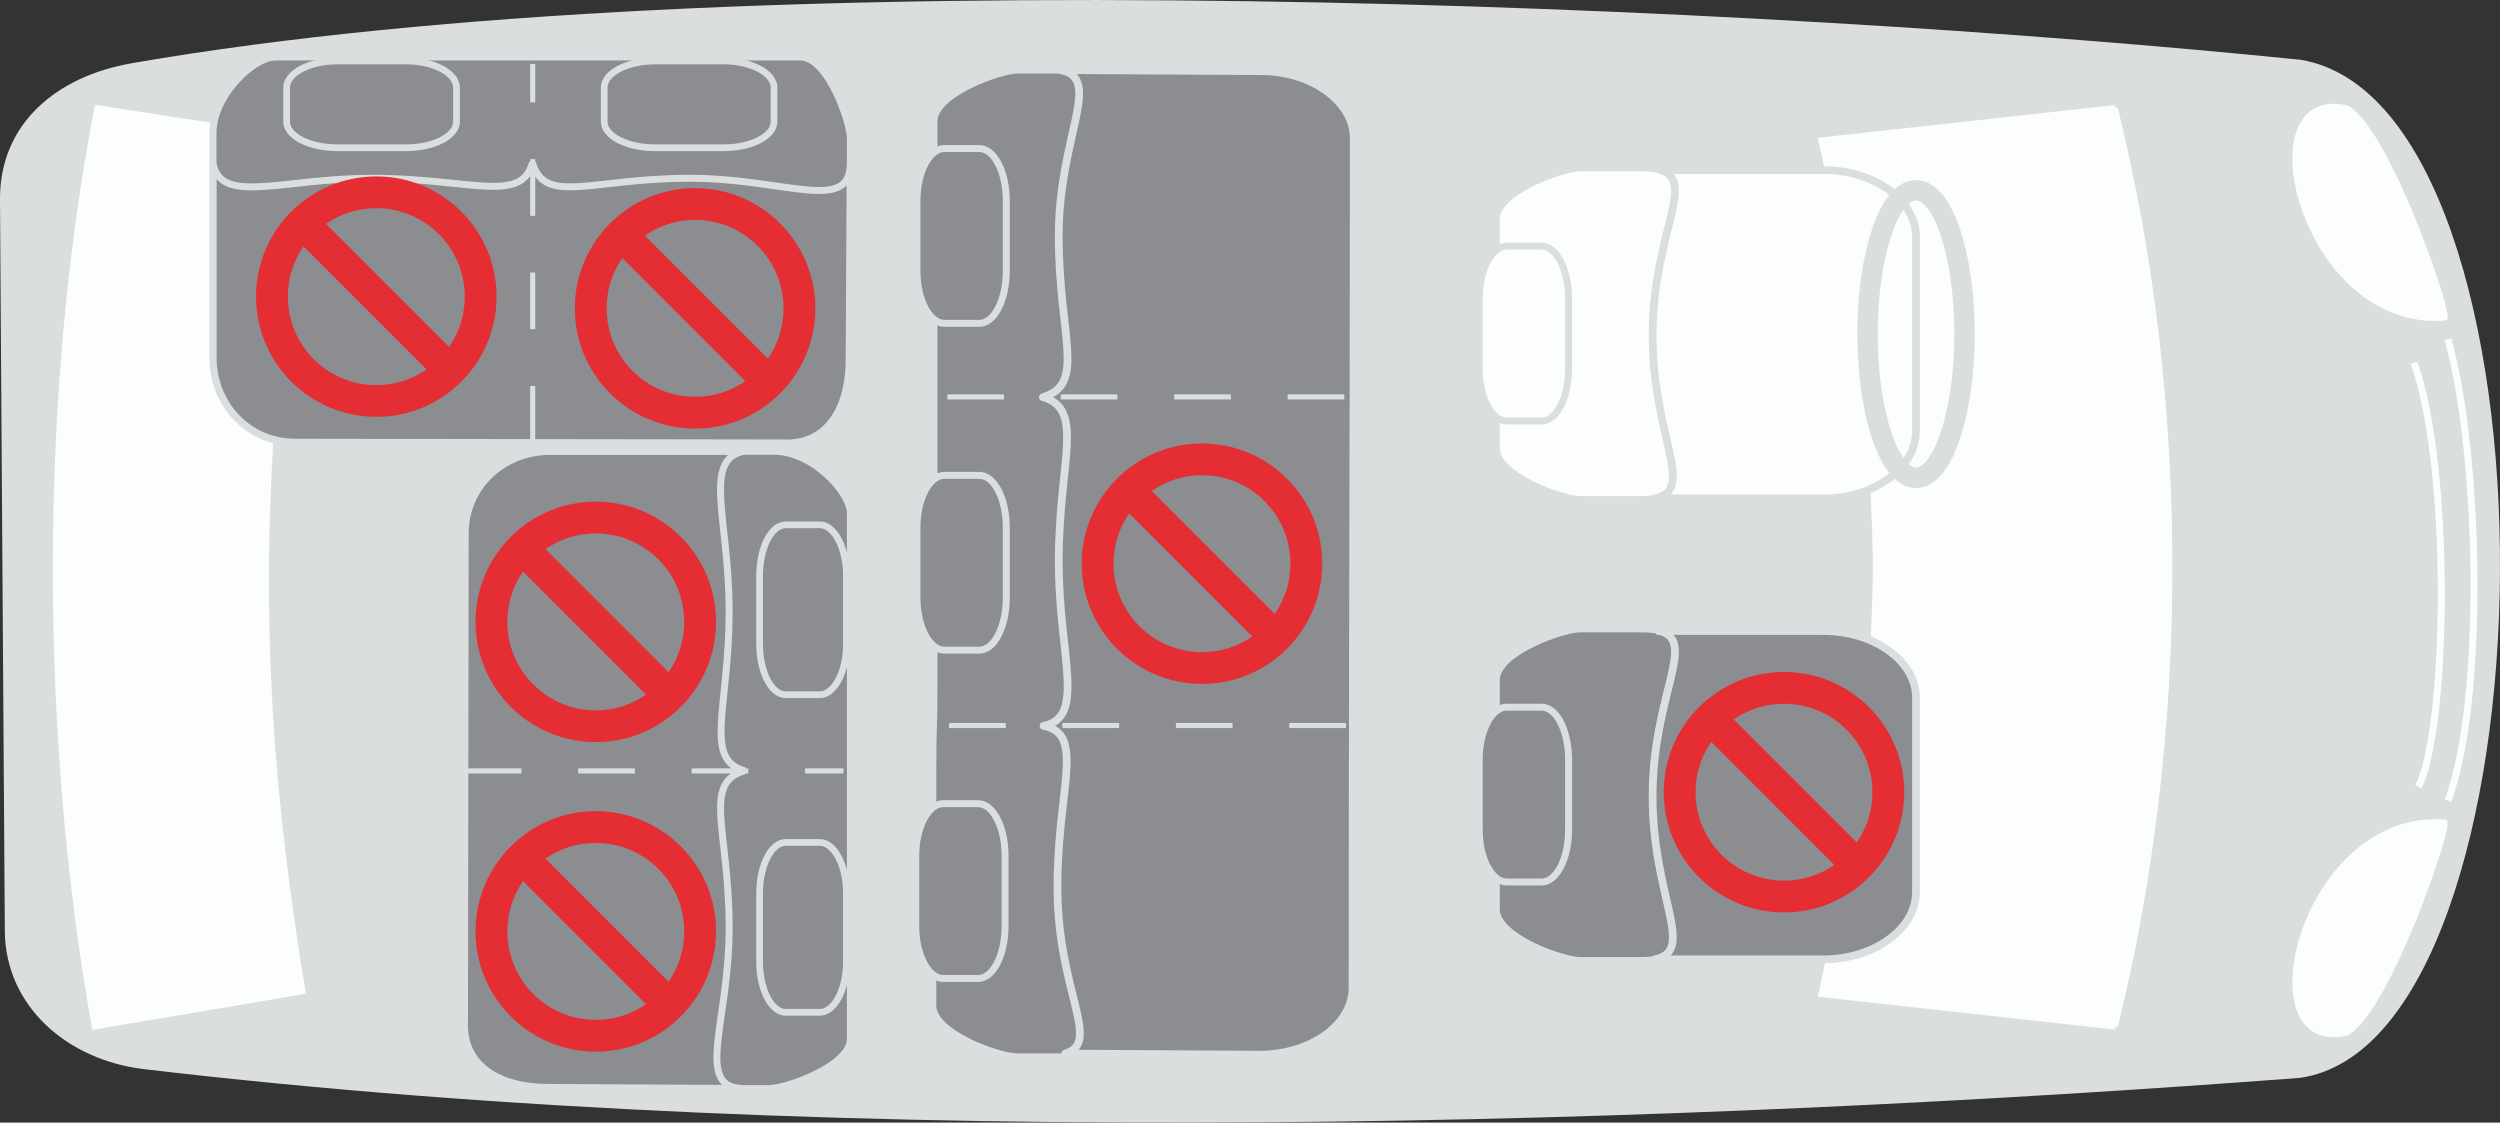
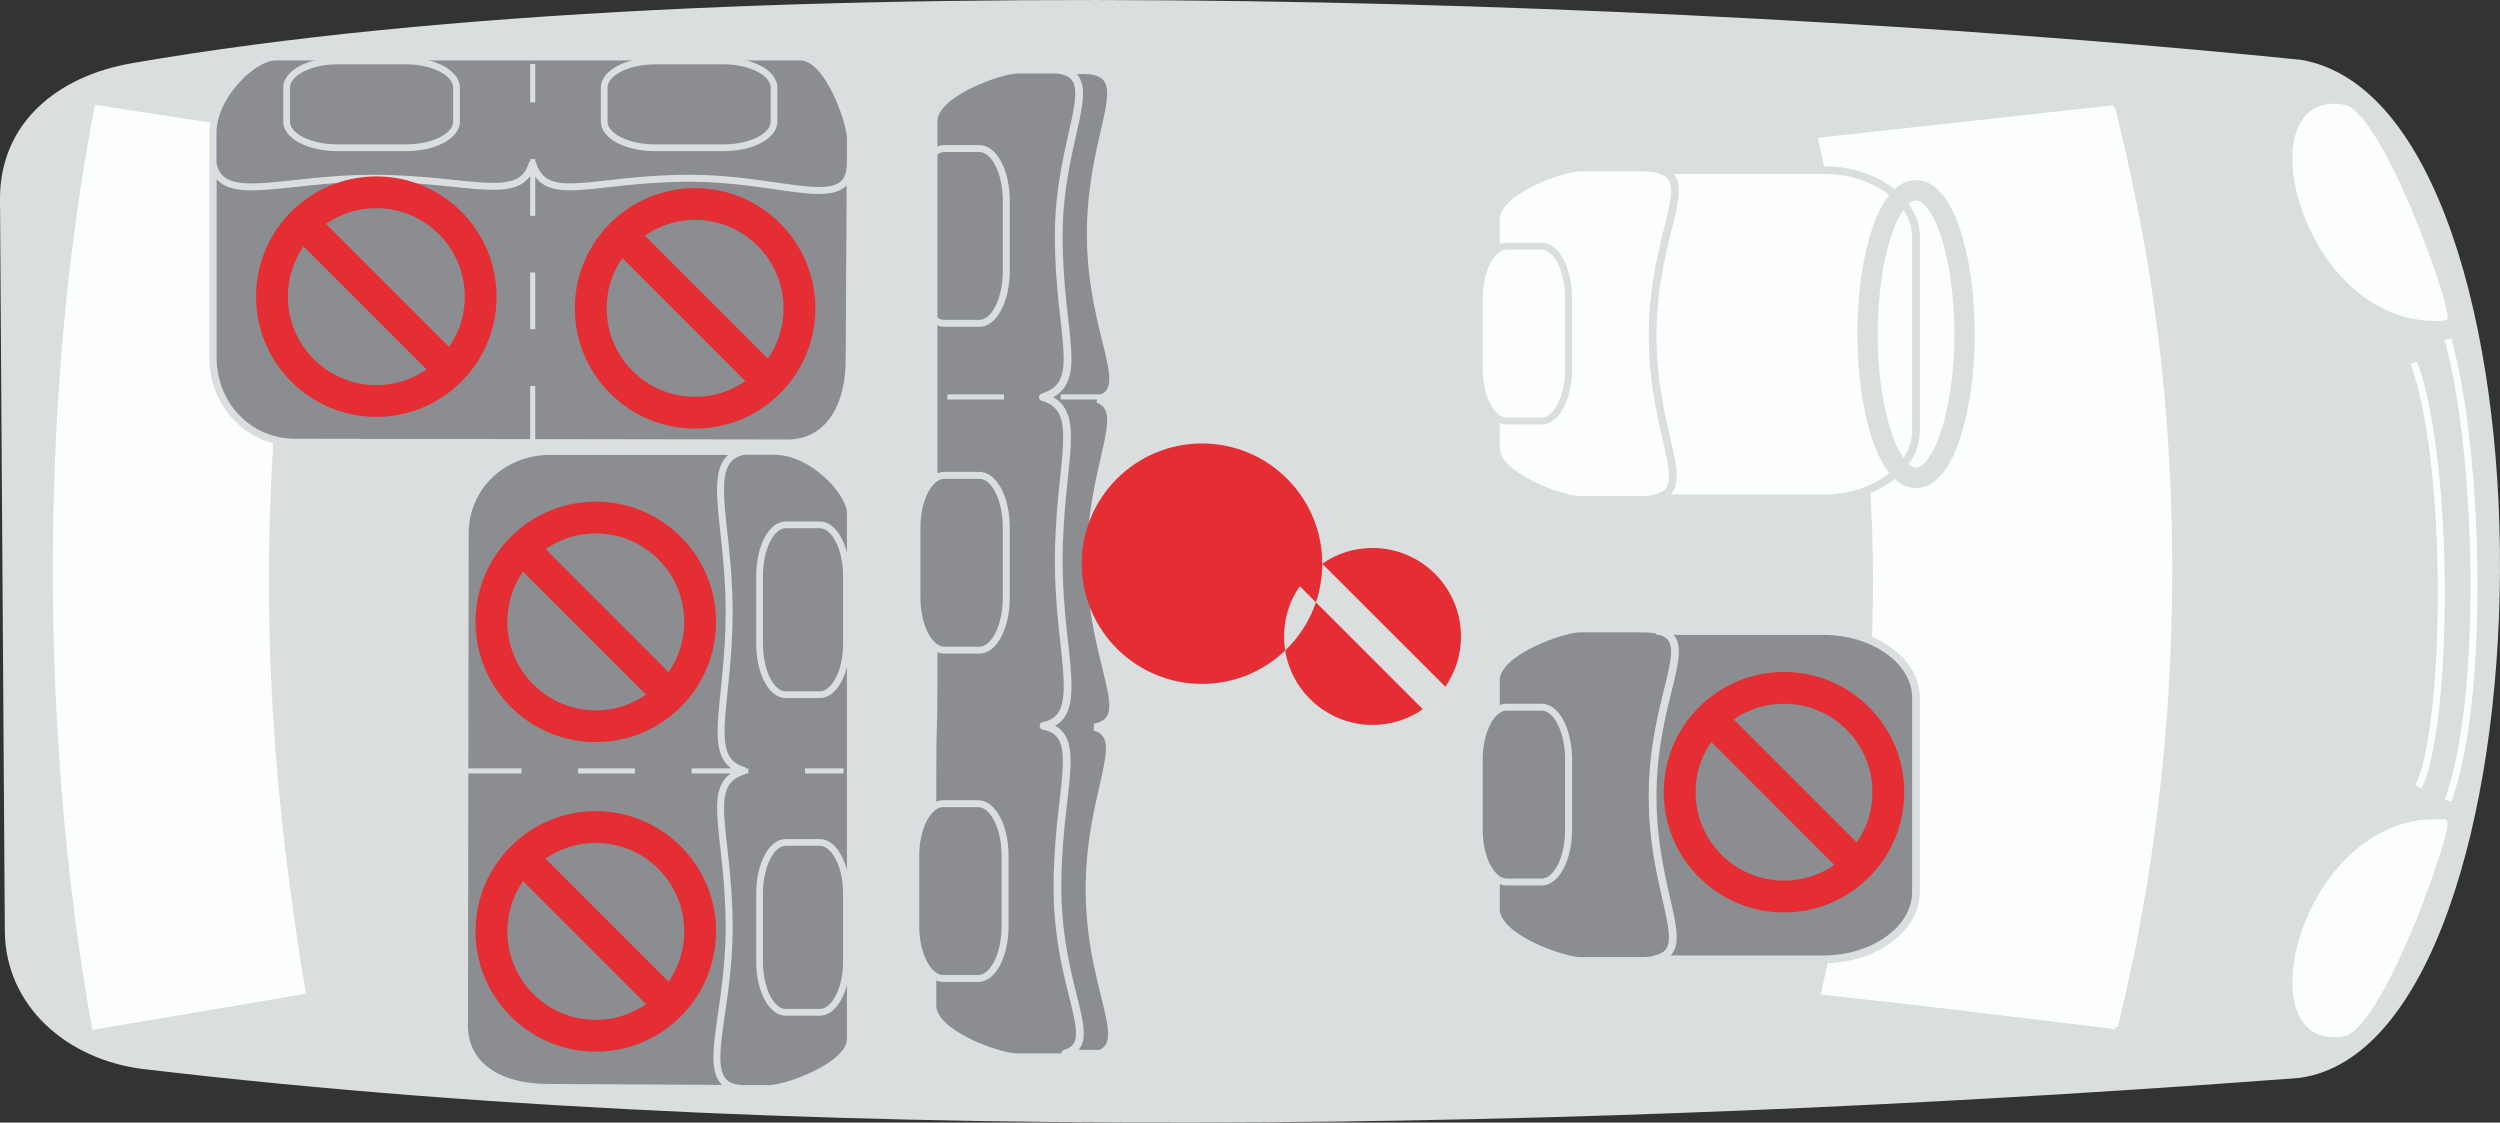
<svg xmlns="http://www.w3.org/2000/svg" xml:space="preserve" width="37.321mm" height="16.759mm" version="1.1" style="shape-rendering:geometricPrecision; text-rendering:geometricPrecision; image-rendering:optimizeQuality; fill-rule:evenodd; clip-rule:evenodd" viewBox="0 0 1377.61 618.6">
  <rect x="0" y="0" width="1377.61" height="618.6" fill="#333333" stroke="none" />
  <defs>
    <style type="text/css">
   
    .str1 {stroke:#FCFDFE;stroke-width:3.83;stroke-miterlimit:2.613}
    .str3 {stroke:#DBDEDE;stroke-width:3.83;stroke-miterlimit:2.613}
    .str2 {stroke:#FCFDFE;stroke-width:3.13;stroke-miterlimit:2.613}
    .str4 {stroke:#DBDEDE;stroke-width:4.27;stroke-miterlimit:2.613}
    .str5 {stroke:#DBDEDE;stroke-width:11.21;stroke-miterlimit:2.613}
    .str9 {stroke:#DBDEDE;stroke-width:3.71;stroke-miterlimit:2.613}
    .str0 {stroke:#FCFDFE;stroke-width:2.81;stroke-miterlimit:2.613}
    .str8 {stroke:#DBDEDE;stroke-width:4.01;stroke-linecap:round;stroke-linejoin:round;stroke-miterlimit:2.613}
    .str6 {stroke:#DBDEDE;stroke-width:4.27;stroke-linecap:round;stroke-linejoin:round;stroke-miterlimit:2.613}
    .str7 {stroke:#DBDEDE;stroke-width:2.81;stroke-miterlimit:2.613;stroke-dasharray:31.25 31.25}
    .fil2 {fill:none}
    .fil1 {fill:#FCFDFE}
    .fil0 {fill:#DBDEDE}
    .fil3 {fill:#8B8D90}
    .fil4 {fill:#E52D34;fill-rule:nonzero}
   
  </style>
  </defs>
  <g id="Слой_x0020_1">
    <path class="fil0" d="M72.77 34.8c338.4,-58.73 901.31,-31.73 1195.27,-1.83 149,25.79 143.45,541 -0.91,561 -332.31,25.14 -794.59,41.71 -1188.02,-4.87 -41.79,-5.02 -76.19,-34.4 -76.45,-76.2l-2.66 -402.95c-0.25,-41.8 31.23,-67.99 72.77,-75.14z" />
    <path class="fil1" d="M1165.56 59.53c40.37,161.88 40.37,349.2 -1.99,506.15l-160.21 -17.65c40.16,-179.27 39.56,-307.22 2,-469.14l160.2 -19.36z" />
-     <path class="fil2 str0" d="M1165.56 59.53c40.37,161.88 40.37,349.2 -1.99,506.15l-160.21 -17.65c40.16,-179.27 39.56,-307.22 2,-469.14l160.2 -19.36z" />
    <path class="fil1" d="M1165.56 565.67c40.37,-161.88 40.37,-349.21 -1.99,-506.15l-160.21 17.63c40.16,179.29 39.56,307.23 2,469.14l160.2 19.38z" />
    <path class="fil2 str0" d="M1165.56 565.67c40.37,-161.88 40.37,-349.21 -1.99,-506.15l-160.21 17.63c40.16,179.29 39.56,307.23 2,469.14l160.2 19.38z" />
    <path class="fil1" d="M1347.09 175.26c3.79,-0.32 -30.99,-102.74 -53.83,-115.8 -56.63,-13.14 -24.48,121.8 53.83,115.8z" />
    <path class="fil2 str0" d="M1347.09 175.26c3.79,-0.32 -30.99,-102.74 -53.83,-115.8 -56.63,-13.14 -24.48,121.8 53.83,115.8z" />
    <path class="fil2 str1" d="M1330.18 199.83c20.82,58.07 18.54,202.28 2.48,233.72" />
    <path class="fil2 str1" d="M1348.93 186.96c17.72,63.45 20.49,199.51 0.05,254.18" />
    <path class="fil1" d="M52.15 565.69c-28.87,-161.87 -28.87,-349.2 1.42,-506.15l114.63 17.65c-28.74,179.27 -28.31,307.22 -1.43,469.13l-114.62 19.38z" />
    <path class="fil2 str2" d="M52.15 565.69c-28.87,-161.87 -28.87,-349.2 1.42,-506.15l114.63 17.65c-28.74,179.27 -28.31,307.22 -1.43,469.13l-114.62 19.38z" />
    <path class="fil1" d="M1347.09 453.01c3.79,0.33 -30.99,103.13 -53.83,116.21 -56.63,13.14 -24.48,-122.21 53.83,-116.21z" />
    <path class="fil2 str0" d="M1347.09 453.01c3.79,0.33 -30.99,103.13 -53.83,116.21 -56.63,13.14 -24.48,-122.21 53.83,-116.21z" />
    <path class="fil1" d="M904.31 92.5l-33.71 0c-9.27,0 -46.07,12.71 -46.07,28.22l0 126.3c0,15.52 36.8,28.24 46.07,28.24l33.71 0c35.67,0 5.75,-30.39 6.36,-92.16 0.61,-61.78 31.28,-90.61 -6.36,-90.61z" />
    <path class="fil2 str3" d="M904.31 92.5l-33.71 0c-9.27,0 -46.07,12.71 -46.07,28.22l0 126.3c0,15.52 36.8,28.24 46.07,28.24l33.71 0c35.67,0 5.75,-30.39 6.36,-92.16 0.61,-61.78 31.28,-90.61 -6.36,-90.61z" />
    <path class="fil1" d="M914.86 93.69l89.79 0c28.01,0 51.15,16.51 51.15,36.8l0 107.09c0,20.3 -23.14,37.06 -51.15,37.06l-92.98 0c23.66,-4.52 -1.56,-34.75 -1,-91.54 0.51,-54.52 24.47,-83.38 4.19,-89.41z" />
    <path class="fil2 str4" d="M914.86 93.69l89.79 0c28.01,0 51.15,16.51 51.15,36.8l0 107.09c0,20.3 -23.14,37.06 -51.15,37.06l-92.98 0c23.66,-4.52 -1.56,-34.75 -1,-91.54 0.51,-54.52 24.47,-83.38 4.19,-89.41z" />
    <path class="fil1" d="M830.21 135.66l19.3 0c8.21,0 14.85,12.96 14.85,28.84l0 38.91c0,15.6 -6.64,28.57 -14.85,28.57l-19.3 0c-8.2,0 -15.08,-12.97 -15.08,-28.57l0 -38.91c0,-15.89 6.88,-28.84 15.08,-28.84z" />
    <path class="fil2 str3" d="M830.21 135.66l19.3 0c8.21,0 14.85,12.96 14.85,28.84l0 38.91c0,15.6 -6.64,28.57 -14.85,28.57l-19.3 0c-8.2,0 -15.08,-12.97 -15.08,-28.57l0 -38.91c0,-15.89 6.88,-28.84 15.08,-28.84z" />
    <path class="fil3" d="M904.31 346.52l-33.71 0c-9.27,0 -46.07,12.71 -46.07,28.22l0 126.3c0,15.52 36.8,28.25 46.07,28.25l33.71 0c35.67,0 5.75,-30.39 6.36,-92.16 0.61,-61.78 31.28,-90.61 -6.36,-90.61z" />
    <path class="fil2 str3" d="M904.31 346.52l-33.71 0c-9.27,0 -46.07,12.71 -46.07,28.22l0 126.3c0,15.52 36.8,28.25 46.07,28.25l33.71 0c35.67,0 5.75,-30.39 6.36,-92.16 0.61,-61.78 31.28,-90.61 -6.36,-90.61z" />
    <path class="fil3" d="M914.86 347.71l89.79 0c28.01,0 51.15,16.5 51.15,36.8l0 107.08c0,20.31 -23.14,37.06 -51.15,37.06l-92.98 0c23.66,-4.51 -1.56,-34.73 -1,-91.55 0.51,-54.52 24.47,-83.38 4.19,-89.4z" />
    <path class="fil2 str4" d="M914.86 347.71l89.79 0c28.01,0 51.15,16.5 51.15,36.8l0 107.08c0,20.31 -23.14,37.06 -51.15,37.06l-92.98 0c23.66,-4.51 -1.56,-34.73 -1,-91.55 0.51,-54.52 24.47,-83.38 4.19,-89.4z" />
    <path class="fil3" d="M830.21 389.68l19.3 0c8.21,0 14.85,12.96 14.85,28.84l0 38.91c0,15.6 -6.64,28.57 -14.85,28.57l-19.3 0c-8.2,0 -15.08,-12.97 -15.08,-28.57l0 -38.91c0,-15.89 6.88,-28.84 15.08,-28.84z" />
    <path class="fil2 str3" d="M830.21 389.68l19.3 0c8.21,0 14.85,12.96 14.85,28.84l0 38.91c0,15.6 -6.64,28.57 -14.85,28.57l-19.3 0c-8.2,0 -15.08,-12.97 -15.08,-28.57l0 -38.91c0,-15.89 6.88,-28.84 15.08,-28.84z" />
    <path class="fil2 str5" d="M1055.82 104.81c14.83,0 26.72,35.45 26.72,79.1 0,43.66 -11.89,79.4 -26.72,79.4 -14.82,0 -26.72,-35.73 -26.72,-79.4 0,-43.65 11.9,-79.1 26.72,-79.1z" />
    <path class="fil3" d="M593.8 582.36l-33.71 0c-9.26,0 -46.07,-12.71 -46.07,-28.22l0 -126.3c0,-34.68 0.65,-18.23 0.65,-54.64l0 -126.32 0 -53.78 0 -126.27c0,-15.52 36.82,-28.25 46.1,-28.25l33.72 0c35.66,0 5.77,30.38 6.35,92.14 0.54,54.52 24.47,83.38 4.21,89.41 18.02,6.72 -4.71,36.71 -4.21,90.67 0.55,56.09 25.89,85.04 2.34,89.88 20.18,5.86 -3.54,35.97 -3.01,91.06 0.59,61.77 31.27,90.61 -6.37,90.61z" />
    <path class="fil2 str3" d="M593.8 582.36l-33.71 0c-9.26,0 -46.07,-12.71 -46.07,-28.22l0 -126.3c0,-34.68 0.65,-18.23 0.65,-54.64l0 -126.32 0 -53.78 0 -126.27c0,-15.52 36.82,-28.25 46.1,-28.25l33.72 0c35.66,0 5.77,30.38 6.35,92.14 0.54,54.52 24.47,83.38 4.21,89.41 18.02,6.72 -4.71,36.71 -4.21,90.67 0.55,56.09 25.89,85.04 2.34,89.88 20.18,5.86 -3.54,35.97 -3.01,91.06 0.59,61.77 31.27,90.61 -6.37,90.61z" />
-     <path class="fil3" d="M745.99 76.24c0,-20.3 -23.17,-37.05 -51.16,-37.05l-110.39 -0.58c23.64,4.49 -1.13,37 -1.03,91.53 0.07,55.53 15.39,81.49 -8.76,88.72 23.64,6.59 8.62,35.71 8.76,91.36 0.11,50.95 15.29,85.11 -8.38,89.75 23.62,4.51 7.17,35.54 7.69,91.18 0.55,55.66 24.48,83.4 4.21,89.42l107.22 0.59c28.01,0 51.16,-16.49 51.16,-36.79 0,-156.03 0.68,-312.09 0.68,-468.13z" />
    <path class="fil2 str6" d="M745.99 76.24c0,-20.3 -23.17,-37.05 -51.16,-37.05l-110.39 -0.58c23.64,4.49 -1.13,37 -1.03,91.53 0.07,55.53 15.39,81.49 -8.76,88.72 23.64,6.59 8.62,35.71 8.76,91.36 0.11,50.95 15.29,85.11 -8.38,89.75 23.62,4.51 7.17,35.54 7.69,91.18 0.55,55.66 24.48,83.4 4.21,89.42l107.22 0.59c28.01,0 51.16,-16.49 51.16,-36.79 0,-156.03 0.68,-312.09 0.68,-468.13z" />
-     <path class="fil3" d="M520.37 178.17l19.31 0c8.2,0 14.83,-12.95 14.83,-28.83l0 -38.91c0,-15.6 -6.63,-28.58 -14.83,-28.58l-19.31 0c-8.19,0 -15.08,12.98 -15.08,28.58l0 38.91c0,15.89 6.89,28.83 15.08,28.83z" />
    <path class="fil2 str3" d="M520.37 178.17l19.31 0c8.2,0 14.83,-12.95 14.83,-28.83l0 -38.91c0,-15.6 -6.63,-28.58 -14.83,-28.58l-19.31 0c-8.19,0 -15.08,12.98 -15.08,28.58l0 38.91c0,15.89 6.89,28.83 15.08,28.83z" />
    <path class="fil3" d="M519.71 539.18l19.31 0c8.19,0 14.83,-12.94 14.83,-28.83l0 -38.91c0,-15.6 -6.64,-28.59 -14.83,-28.59l-19.31 0c-8.19,0 -15.08,12.98 -15.08,28.59l0 38.91c0,15.89 6.89,28.83 15.08,28.83z" />
    <path class="fil2 str3" d="M519.71 539.18l19.31 0c8.19,0 14.83,-12.94 14.83,-28.83l0 -38.91c0,-15.6 -6.64,-28.59 -14.83,-28.59l-19.31 0c-8.19,0 -15.08,12.98 -15.08,28.59l0 38.91c0,15.89 6.89,28.83 15.08,28.83z" />
    <path class="fil3" d="M520.37 358.25l19.31 0c8.2,0 14.83,-12.96 14.83,-28.83l0 -38.91c0,-15.6 -6.63,-28.57 -14.83,-28.57l-19.31 0c-8.19,0 -15.08,12.97 -15.08,28.57l0 38.91c0,15.88 6.89,28.83 15.08,28.83z" />
    <path class="fil2 str3" d="M520.37 358.25l19.31 0c8.2,0 14.83,-12.96 14.83,-28.83l0 -38.91c0,-15.6 -6.63,-28.57 -14.83,-28.57l-19.31 0c-8.19,0 -15.08,12.97 -15.08,28.57l0 38.91c0,15.88 6.89,28.83 15.08,28.83z" />
-     <line class="fil2 str7" x1="741.7" y1="399.78" x2="515.84" y2="399.78" />
    <line class="fil2 str7" x1="740.77" y1="218.72" x2="518.6" y2="218.72" />
    <path class="fil3" d="M432 244.17c23.59,1.04 36.02,-18.91 36.02,-46.1l0.57 -108.18c-4.39,21.3 -35.97,7.7 -88.97,7.77 -53.96,0.08 -79.2,13.87 -86.22,-7.89 -6.42,21.29 -34.71,7.77 -88.8,7.89 -49.52,0.1 -82.74,13.76 -87.22,-7.55l-0.01 0.11 0 107.85c0.51,24.89 19.35,45.66 45.25,45.69l269.37 0.41z" />
    <path class="fil2 str8" d="M432 244.17c23.59,1.04 36.02,-18.91 36.02,-46.1l0.57 -108.18c-4.39,21.3 -35.97,7.7 -88.97,7.77 -53.96,0.08 -79.2,13.87 -86.22,-7.89 -6.42,21.29 -34.71,7.77 -88.8,7.89 -49.52,0.1 -82.74,13.76 -87.22,-7.55l-0.01 0.11 0 107.85c0.51,24.89 19.35,45.66 45.25,45.69l269.37 0.41z" />
    <path class="fil3" d="M151.52 31.41l114.63 0 52.27 0 122.75 0c15.09,0 27.42,35.79 27.42,44.79l0 13.63c-0.1,28.23 -35.94,8.29 -88.95,8.39 -53.96,0.09 -79.19,14.98 -86.23,-8.5 -6.39,22.97 -34.66,8.39 -88.79,8.5 -49.52,0.12 -82.74,14.86 -87.22,-8.14l-0.03 0.12 0 -17.12c0.21,-20.87 22.59,-41.66 34.14,-41.66z" />
    <path class="fil2 str3" d="M151.52 31.41l114.63 0 52.27 0 122.75 0c15.09,0 27.42,35.79 27.42,44.79l0 13.63c-0.1,28.23 -35.94,8.29 -88.95,8.39 -53.96,0.09 -79.19,14.98 -86.23,-8.5 -6.39,22.97 -34.66,8.39 -88.79,8.5 -49.52,0.12 -82.74,14.86 -87.22,-8.14l-0.03 0.12 0 -17.12c0.21,-20.87 22.59,-41.66 34.14,-41.66z" />
    <path class="fil3" d="M332.95 48.24l0 18.78c0,7.95 12.59,14.39 28.02,14.39l37.81 0c15.17,0 27.75,-6.43 27.75,-14.39l0 -18.78c0,-7.98 -12.58,-14.66 -27.75,-14.66l-37.81 0c-15.43,0 -28.02,6.68 -28.02,14.66z" />
    <path class="fil2 str9" d="M332.95 48.24l0 18.78c0,7.95 12.59,14.39 28.02,14.39l37.81 0c15.17,0 27.75,-6.43 27.75,-14.39l0 -18.78c0,-7.98 -12.58,-14.66 -27.75,-14.66l-37.81 0c-15.43,0 -28.02,6.68 -28.02,14.66z" />
    <path class="fil3" d="M157.94 48.24l0 18.78c0,7.95 12.59,14.39 28.04,14.39l37.81 0c15.16,0 27.77,-6.43 27.77,-14.39l0 -18.78c0,-7.98 -12.61,-14.66 -27.77,-14.66l-37.81 0c-15.44,0 -28.04,6.68 -28.04,14.66z" />
    <path class="fil2 str9" d="M157.94 48.24l0 18.78c0,7.95 12.59,14.39 28.04,14.39l37.81 0c15.16,0 27.77,-6.43 27.77,-14.39l0 -18.78c0,-7.98 -12.61,-14.66 -27.77,-14.66l-37.81 0c-15.44,0 -28.04,6.68 -28.04,14.66z" />
    <line class="fil2 str7" x1="293.54" y1="243.91" x2="293.54" y2="35.22" />
    <path class="fil4" d="M273.63 163.45c0,-36.59 -29.69,-66.24 -66.24,-66.24 -36.61,0 -66.3,29.65 -66.3,66.24 0,36.59 29.69,66.25 66.3,66.25 36.55,0 66.24,-29.66 66.24,-66.25zm-93.97 -40.09c8,-5.51 17.35,-8.65 27.73,-8.65 26.89,0 48.71,21.84 48.71,48.74 0,9.69 -2.75,19.17 -8.63,27.71 -22.62,-22.59 -45.2,-45.21 -67.81,-67.8zm55.4 80.2c-7.97,5.51 -17.33,8.65 -27.67,8.65 -26.93,0 -48.77,-21.84 -48.77,-48.75 0,-9.69 2.76,-19.17 8.64,-27.71 22.59,22.62 45.21,45.23 67.79,67.82z" />
    <path class="fil4" d="M449.29 169.91c0,-36.58 -29.69,-66.24 -66.25,-66.24 -36.59,0 -66.28,29.66 -66.28,66.24 0,36.59 29.69,66.25 66.28,66.25 36.57,0 66.25,-29.66 66.25,-66.25zm-93.96 -40.07c7.98,-5.52 17.35,-8.67 27.71,-8.67 26.9,0 48.71,21.84 48.71,48.74 0,9.7 -2.74,19.18 -8.62,27.71 -22.62,-22.59 -45.21,-45.2 -67.8,-67.78zm55.39 80.16c-7.97,5.52 -17.33,8.66 -27.68,8.66 -26.94,0 -48.75,-21.84 -48.75,-48.75 0,-9.69 2.75,-19.17 8.64,-27.7 22.61,22.62 45.21,45.21 67.79,67.79z" />
    <path class="fil3" d="M255.87 563.28c-1.03,23.58 18.91,36.02 46.1,36.02l108.2 0.58c-21.3,-4.39 -7.71,-35.97 -7.77,-88.97 -0.08,-53.96 -13.88,-79.2 7.89,-86.22 -21.3,-6.42 -7.77,-34.7 -7.89,-88.79 -0.12,-49.53 -13.79,-82.74 7.54,-87.22l-0.11 -0.01 -107.86 0c-24.89,0.51 -45.65,19.35 -45.71,45.25l-0.39 269.37z" />
    <path class="fil2 str8" d="M255.87 563.28c-1.03,23.58 18.91,36.02 46.1,36.02l108.2 0.58c-21.3,-4.39 -7.71,-35.97 -7.77,-88.97 -0.08,-53.96 -13.88,-79.2 7.89,-86.22 -21.3,-6.42 -7.77,-34.7 -7.89,-88.79 -0.12,-49.53 -13.79,-82.74 7.54,-87.22l-0.11 -0.01 -107.86 0c-24.89,0.51 -45.65,19.35 -45.71,45.25l-0.39 269.37z" />
    <path class="fil3" d="M468.6 282.8l0 114.63 0 52.26 0 122.76c0,15.08 -35.78,27.43 -44.78,27.43l-13.64 0c-28.23,-0.12 -8.29,-35.96 -8.38,-88.96 -0.09,-53.97 -14.98,-79.2 8.5,-86.24 -22.96,-6.39 -8.37,-34.66 -8.5,-88.77 -0.12,-49.52 -14.86,-82.75 8.14,-87.22l-0.11 -0.03 17.12 0c20.87,0.2 41.66,22.59 41.66,34.14z" />
    <path class="fil2 str3" d="M468.6 282.8l0 114.63 0 52.26 0 122.76c0,15.08 -35.78,27.43 -44.78,27.43l-13.64 0c-28.23,-0.12 -8.29,-35.96 -8.38,-88.96 -0.09,-53.97 -14.98,-79.2 8.5,-86.24 -22.96,-6.39 -8.37,-34.66 -8.5,-88.77 -0.12,-49.52 -14.86,-82.75 8.14,-87.22l-0.11 -0.03 17.12 0c20.87,0.2 41.66,22.59 41.66,34.14z" />
    <path class="fil3" d="M451.76 464.21l-18.78 0c-7.95,0 -14.4,12.61 -14.4,28.04l0 37.8c0,15.17 6.44,27.78 14.4,27.78l18.78 0c7.98,0 14.67,-12.61 14.67,-27.78l0 -37.8c0,-15.43 -6.68,-28.04 -14.67,-28.04z" />
    <path class="fil2 str9" d="M451.76 464.21l-18.78 0c-7.95,0 -14.4,12.61 -14.4,28.04l0 37.8c0,15.17 6.44,27.78 14.4,27.78l18.78 0c7.98,0 14.67,-12.61 14.67,-27.78l0 -37.8c0,-15.43 -6.68,-28.04 -14.67,-28.04z" />
    <path class="fil3" d="M451.76 289.21l-18.78 0c-7.95,0 -14.4,12.59 -14.4,28.02l0 37.81c0,15.16 6.44,27.77 14.4,27.77l18.78 0c7.98,0 14.67,-12.61 14.67,-27.77l0 -37.81c0,-15.43 -6.68,-28.02 -14.67,-28.02z" />
    <path class="fil2 str9" d="M451.76 289.21l-18.78 0c-7.95,0 -14.4,12.59 -14.4,28.02l0 37.81c0,15.16 6.44,27.77 14.4,27.77l18.78 0c7.98,0 14.67,-12.61 14.67,-27.77l0 -37.81c0,-15.43 -6.68,-28.02 -14.67,-28.02z" />
    <line class="fil2 str7" x1="256.1" y1="424.81" x2="464.79" y2="424.81" />
    <path class="fil4" d="M394.57 342.66c0,-36.59 -29.69,-66.24 -66.25,-66.24 -36.59,0 -66.28,29.65 -66.28,66.24 0,36.59 29.69,66.25 66.28,66.25 36.57,0 66.25,-29.66 66.25,-66.25zm-93.96 -40.09c8,-5.5 17.35,-8.65 27.71,-8.65 26.9,0 48.73,21.84 48.73,48.74 0,9.69 -2.75,19.17 -8.63,27.71 -22.62,-22.59 -45.21,-45.21 -67.8,-67.8zm55.39 80.19c-7.97,5.52 -17.33,8.66 -27.68,8.66 -26.93,0 -48.75,-21.84 -48.75,-48.75 0,-9.69 2.76,-19.17 8.64,-27.7 22.61,22.61 45.21,45.21 67.79,67.79z" />
    <path class="fil4" d="M394.57 513.22c0,-36.59 -29.69,-66.24 -66.25,-66.24 -36.59,0 -66.28,29.65 -66.28,66.24 0,36.59 29.69,66.26 66.28,66.26 36.57,0 66.25,-29.67 66.25,-66.26zm-93.96 -40.09c8,-5.5 17.35,-8.64 27.71,-8.64 26.9,0 48.73,21.84 48.73,48.74 0,9.7 -2.75,19.17 -8.63,27.71 -22.62,-22.59 -45.21,-45.21 -67.8,-67.8zm55.39 80.19c-7.97,5.52 -17.33,8.66 -27.68,8.66 -26.93,0 -48.75,-21.84 -48.75,-48.75 0,-9.69 2.76,-19.17 8.64,-27.7 22.61,22.61 45.21,45.21 67.79,67.79z" />
    <path class="fil4" d="M1049.33 436.52c0,-36.59 -29.69,-66.24 -66.26,-66.24 -36.59,0 -66.28,29.65 -66.28,66.24 0,36.59 29.69,66.26 66.28,66.26 36.57,0 66.26,-29.67 66.26,-66.26zm-93.97 -40.09c8,-5.51 17.35,-8.64 27.71,-8.64 26.91,0 48.73,21.84 48.73,48.74 0,9.7 -2.75,19.17 -8.63,27.71 -22.62,-22.62 -45.21,-45.23 -67.8,-67.8zm55.39 80.2c-7.97,5.5 -17.33,8.64 -27.68,8.64 -26.94,0 -48.75,-21.85 -48.75,-48.75 0,-9.69 2.76,-19.17 8.65,-27.7 22.61,22.58 45.2,45.2 67.79,67.8z" />
-     <path class="fil4" d="M728.62 310.61c0,-36.59 -29.69,-66.25 -66.26,-66.25 -36.59,0 -66.28,29.66 -66.28,66.25 0,36.59 29.69,66.24 66.28,66.24 36.57,0 66.26,-29.65 66.26,-66.24zm-93.97 -40.09c7.98,-5.52 17.35,-8.66 27.71,-8.66 26.91,0 48.73,21.85 48.73,48.75 0,9.69 -2.75,19.17 -8.63,27.7 -22.62,-22.62 -45.21,-45.21 -67.8,-67.79zm55.39 80.19c-7.97,5.5 -17.33,8.65 -27.68,8.65 -26.94,0 -48.75,-21.84 -48.75,-48.74 0,-9.7 2.75,-19.18 8.65,-27.71 22.61,22.59 45.2,45.21 67.79,67.8z" />
+     <path class="fil4" d="M728.62 310.61c0,-36.59 -29.69,-66.25 -66.26,-66.25 -36.59,0 -66.28,29.66 -66.28,66.25 0,36.59 29.69,66.24 66.28,66.24 36.57,0 66.26,-29.65 66.26,-66.24zc7.98,-5.52 17.35,-8.66 27.71,-8.66 26.91,0 48.73,21.85 48.73,48.75 0,9.69 -2.75,19.17 -8.63,27.7 -22.62,-22.62 -45.21,-45.21 -67.8,-67.79zm55.39 80.19c-7.97,5.5 -17.33,8.65 -27.68,8.65 -26.94,0 -48.75,-21.84 -48.75,-48.74 0,-9.7 2.75,-19.18 8.65,-27.71 22.61,22.59 45.2,45.21 67.79,67.8z" />
  </g>
</svg>